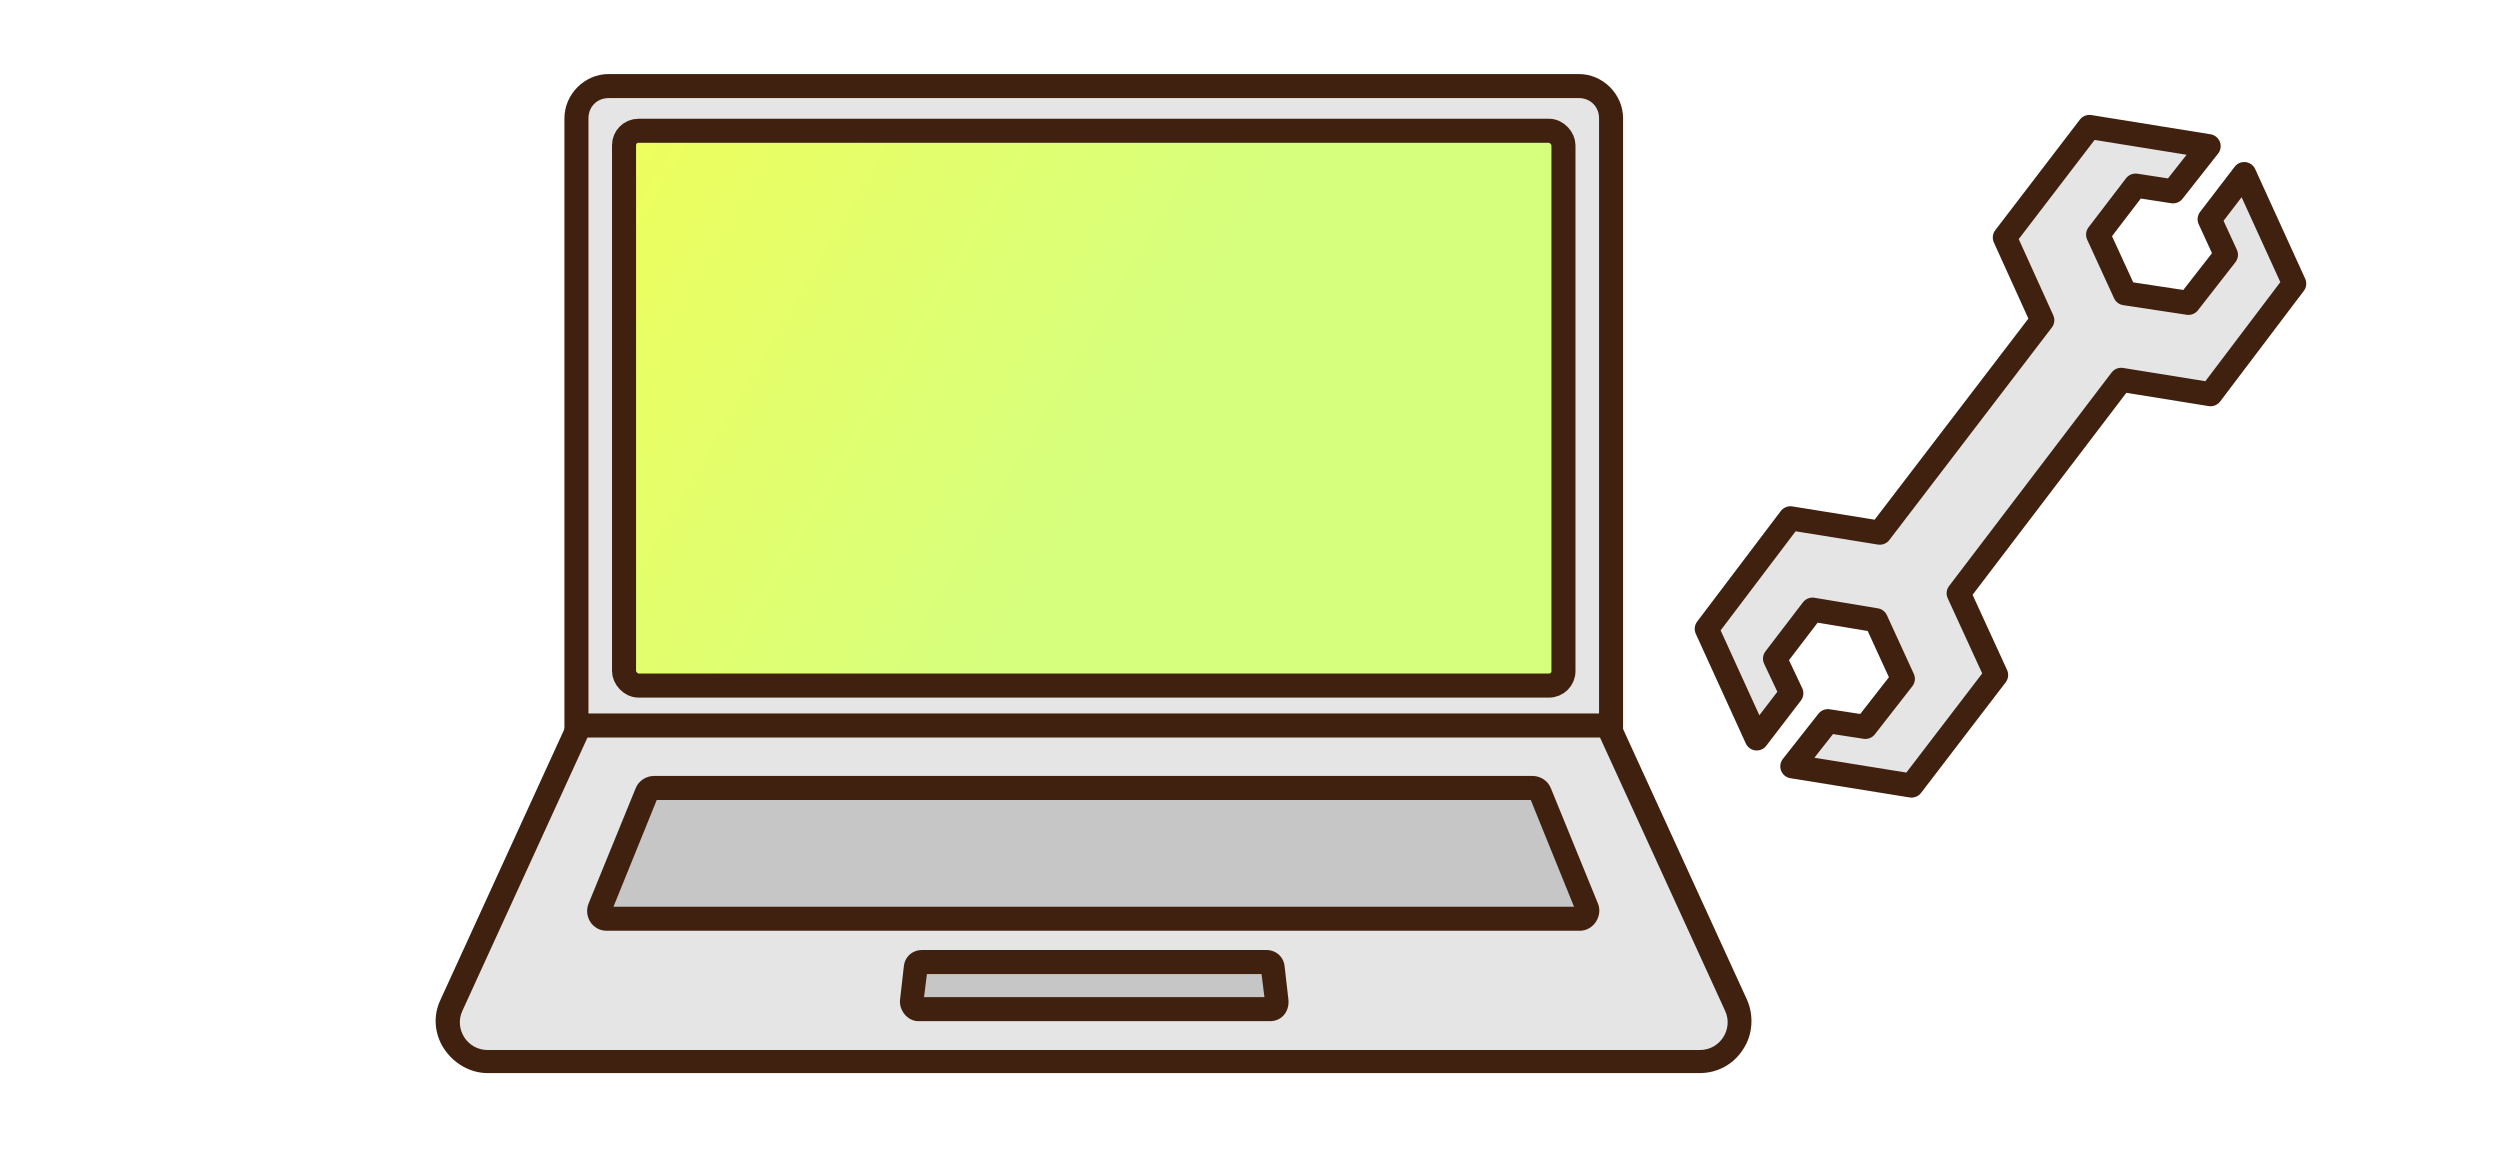
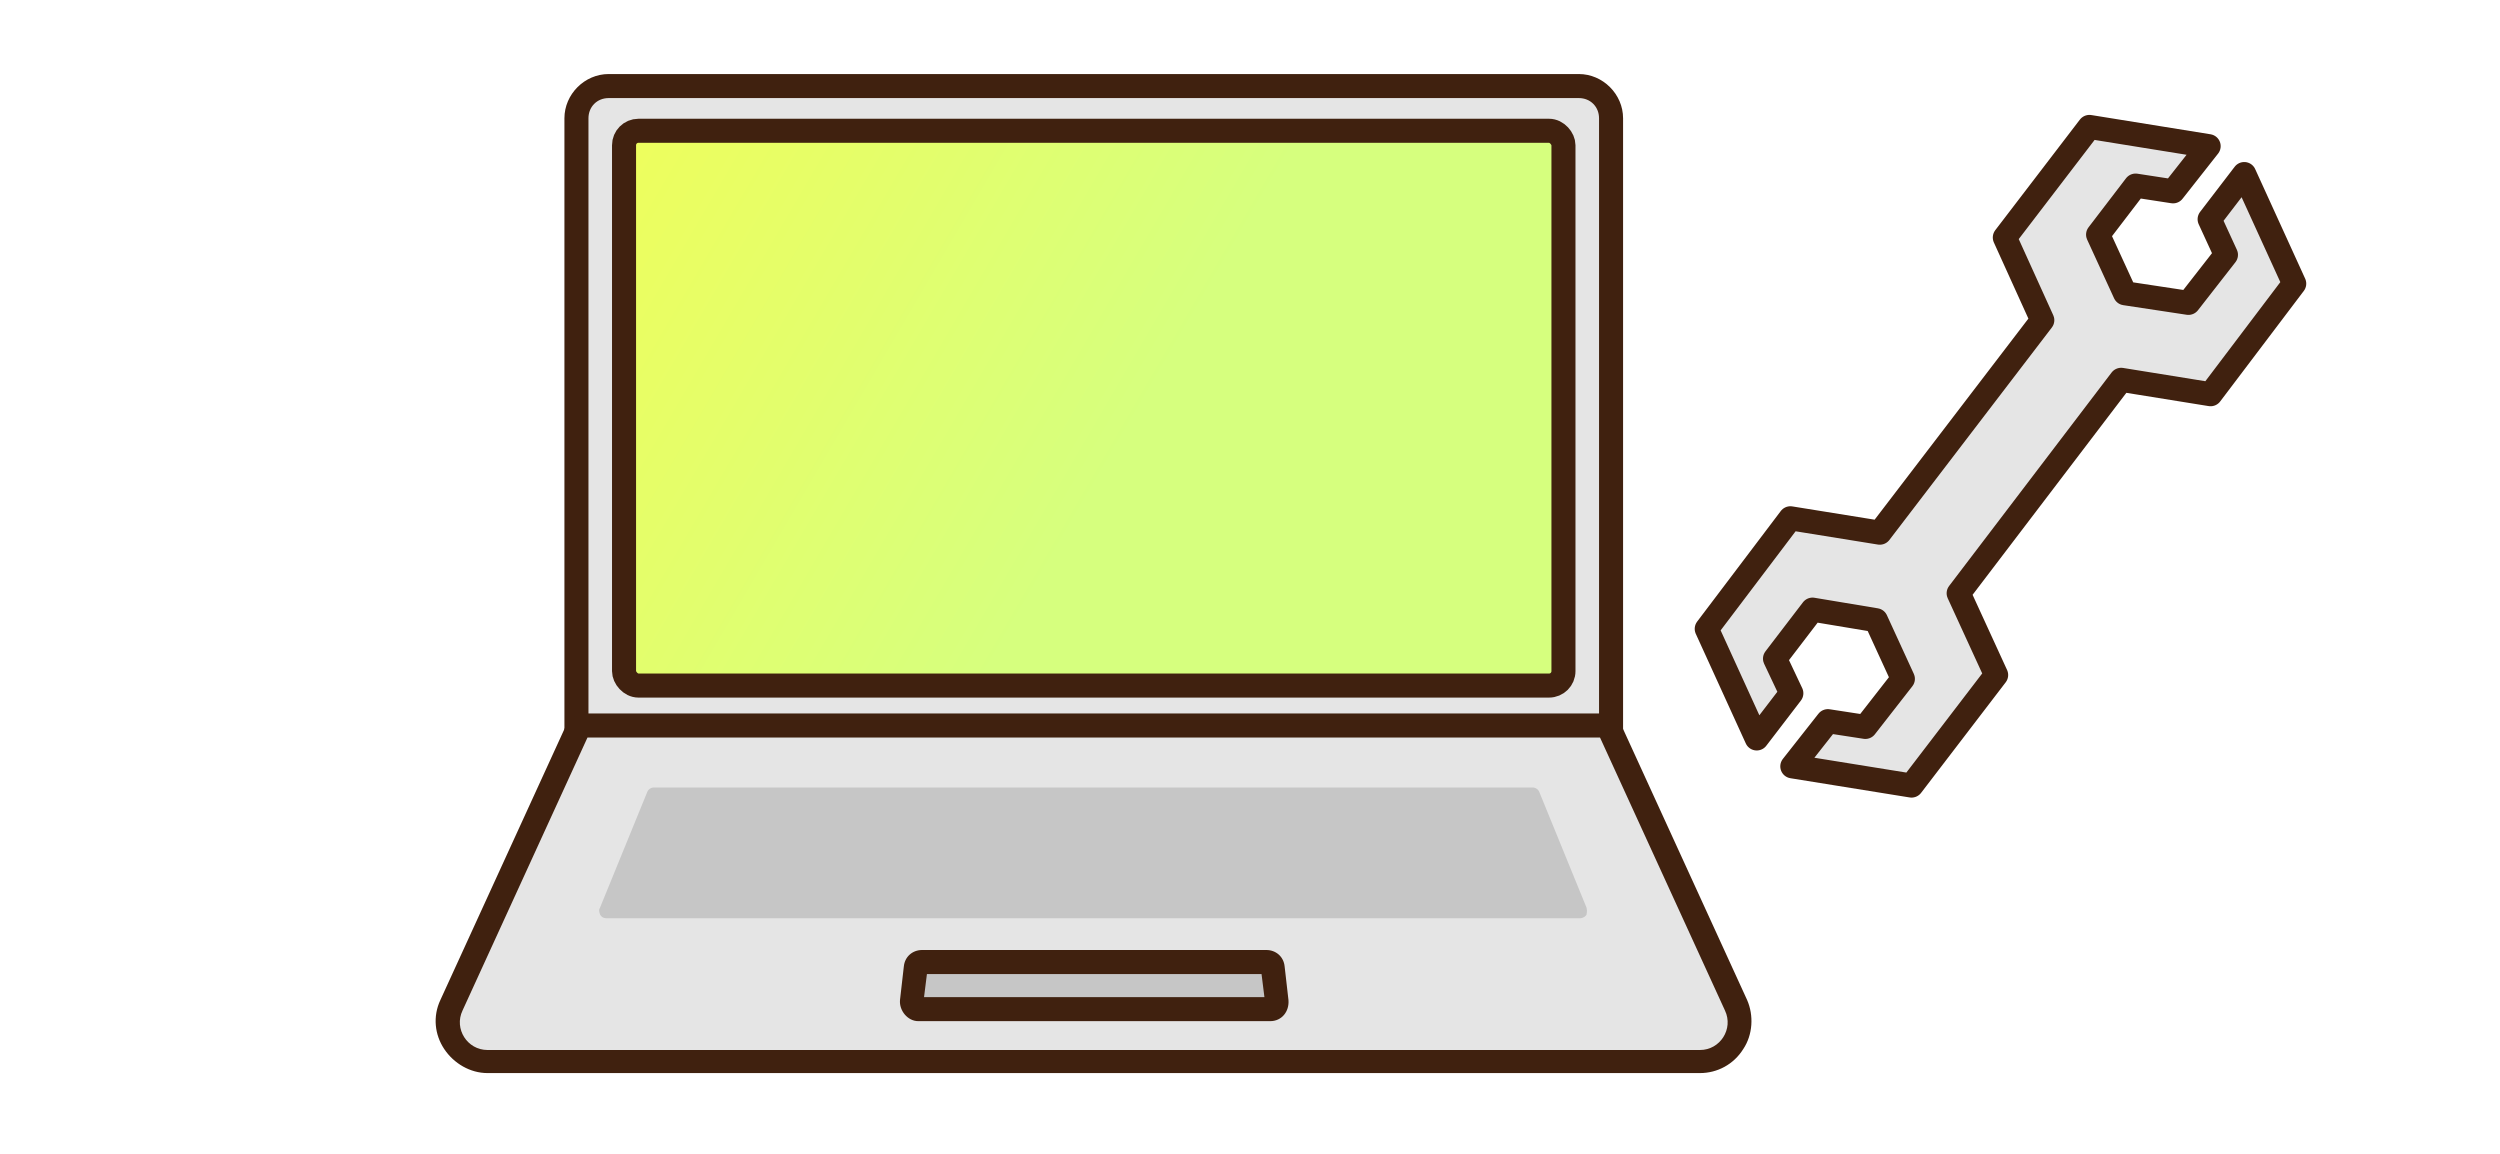
<svg xmlns="http://www.w3.org/2000/svg" viewBox="0 0 260 120">
  <defs>
    <linearGradient id="_gradetion_340" data-name="gradetion 340" x1="1578.8" y1="-426.9" x2="1669.7" y2="-373.8" gradientTransform="translate(-1575.5 459.2) scale(1)" gradientUnits="userSpaceOnUse">
      <stop offset="0" stop-color="#fffd45" />
      <stop offset="1" stop-color="#d6ff7e" />
    </linearGradient>
  </defs>
  <g>
    <g>
      <rect width="260" height="120" fill="#fff" />
      <g>
        <g>
          <path d="m63.3,9h100.9c1.8,0,3.3,1.5,3.3,3.3v65c0,1.8-1.5,3.4-3.4,3.4H63.3c-1.8,0-3.3-1.5-3.3-3.3V12.3c0-1.8,1.5-3.4,3.4-3.4Z" fill="#e5e5e5" />
          <path d="m164.2,10.2c1.2,0,2.1.9,2.1,2.1v65c0,1.2-.9,2.1-2.1,2.1H63.3c-1.2,0-2.1-.9-2.1-2.1V12.3c0-1.2.9-2.1,2.1-2.1h100.9m0-2.5H63.3c-2.5,0-4.6,2.1-4.6,4.6v65c0,2.5,2.1,4.6,4.6,4.6h100.9c2.5,0,4.6-2.1,4.6-4.6V12.3c0-2.5-2.1-4.6-4.6-4.6h0Z" fill="#40210f" />
        </g>
        <g>
          <path d="m50.7,110.4c-1.4,0-2.7-.7-3.5-1.9-.8-1.2-.9-2.7-.3-4l13-28.4c.2-.4.6-.7,1.1-.7h105.3c.5,0,.9.3,1.1.7l13,28.4c.6,1.3.5,2.8-.3,4-.8,1.2-2.1,1.9-3.5,1.9H50.7Z" fill="#e5e5e5" />
          <path d="m166.4,76.7l13,28.4c.9,1.9-.5,4.1-2.6,4.1H50.7c-2.1,0-3.5-2.2-2.6-4.1l13-28.4h105.3m0-2.5H61.1c-1,0-1.9.6-2.3,1.4l-13,28.4c-.8,1.7-.6,3.6.4,5.1s2.7,2.5,4.5,2.5h126.1c1.8,0,3.5-.9,4.5-2.5,1-1.5,1.1-3.5.4-5.1l-13-28.4c-.4-.9-1.3-1.4-2.3-1.4h0Z" fill="#40210f" />
        </g>
        <g>
          <path d="m63.1,95.5c-.4,0-.6-.2-.7-.4,0-.1-.2-.4,0-.7l4.9-12c.1-.3.4-.5.7-.5h91.4c.3,0,.6.2.7.5l4.9,12c.1.4,0,.6,0,.7,0,.1-.3.4-.7.4H63.1Z" fill="#c6c6c6" />
-           <path d="m68.5,82.9h0,0m90.7.3l4.5,11.1H63.8l4.5-11.1h90.8m.3-2.5h-91.4c-.8,0-1.6.5-1.9,1.3l-4.9,12c-.5,1.3.4,2.8,1.9,2.8h101.2c1.4,0,2.4-1.5,1.9-2.8l-4.9-12c-.3-.8-1.1-1.3-1.9-1.3h0Z" fill="#40210f" />
        </g>
        <g>
          <path d="m95.5,104.9c-.3,0-.4-.1-.5-.2,0,0-.2-.3-.2-.5l.4-3.5c0-.3.3-.6.7-.6h35.8c.4,0,.6.3.7.6l.4,3.5c0,.3,0,.5-.2.5,0,0-.2.2-.5.2h-36.6Z" fill="#c6c6c6" />
          <path d="m96.4,100.8h0,0m34.8.5l.3,2.4h-35.4l.3-2.4h34.8m.5-2.5h-35.8c-1,0-1.8.7-1.9,1.7l-.4,3.5c-.1,1.1.8,2.2,1.9,2.2h36.6c1.2,0,2-1,1.9-2.2l-.4-3.5c-.1-1-.9-1.7-1.9-1.7h0Z" fill="#40210f" />
        </g>
        <rect x="64.9" y="13.6" width="97.7" height="57.7" rx="1.5" ry="1.5" fill="url(#_gradetion_340)" stroke="#40210f" stroke-linecap="round" stroke-linejoin="round" stroke-width="2.5" />
      </g>
      <polygon points="229.9 41 238.6 29.5 233.4 18.1 229.8 22.8 231.5 26.5 227.6 31.5 221 30.5 218.2 24.4 222.1 19.3 226 19.9 229.7 15.2 217.3 13.2 208.5 24.7 212.4 33.3 195.5 55.4 186.2 53.9 177.5 65.4 182.7 76.8 186.3 72.1 184.6 68.5 188.5 63.4 195.1 64.5 197.9 70.6 194 75.6 190.1 75 186.4 79.7 198.8 81.7 207.6 70.2 203.7 61.7 220.6 39.5 229.9 41" fill="#e5e5e5" stroke="#40210f" stroke-linecap="round" stroke-linejoin="round" stroke-width="2.5" />
    </g>
  </g>
</svg>